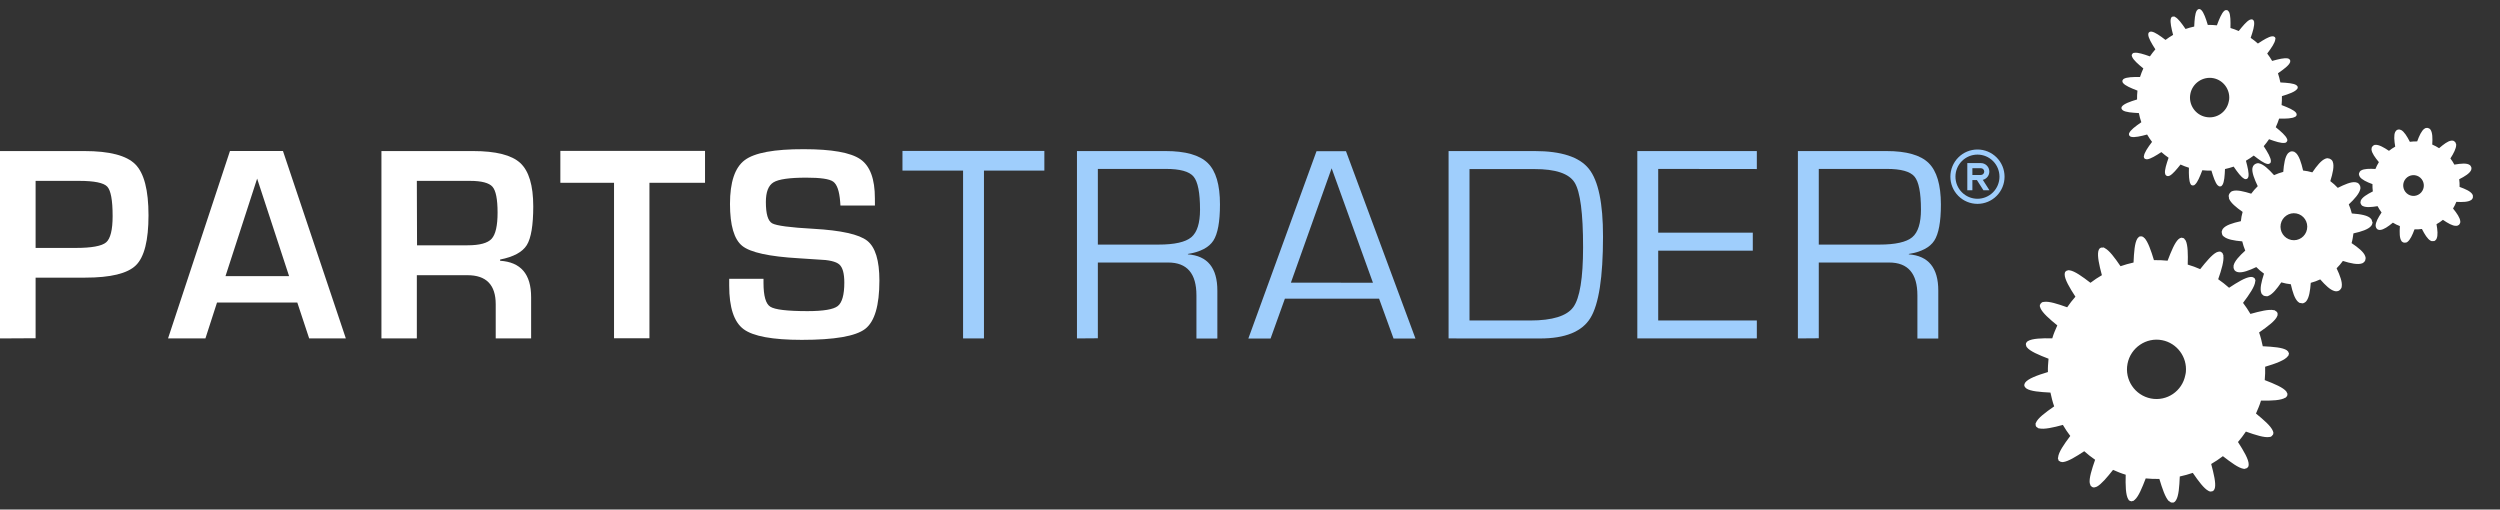
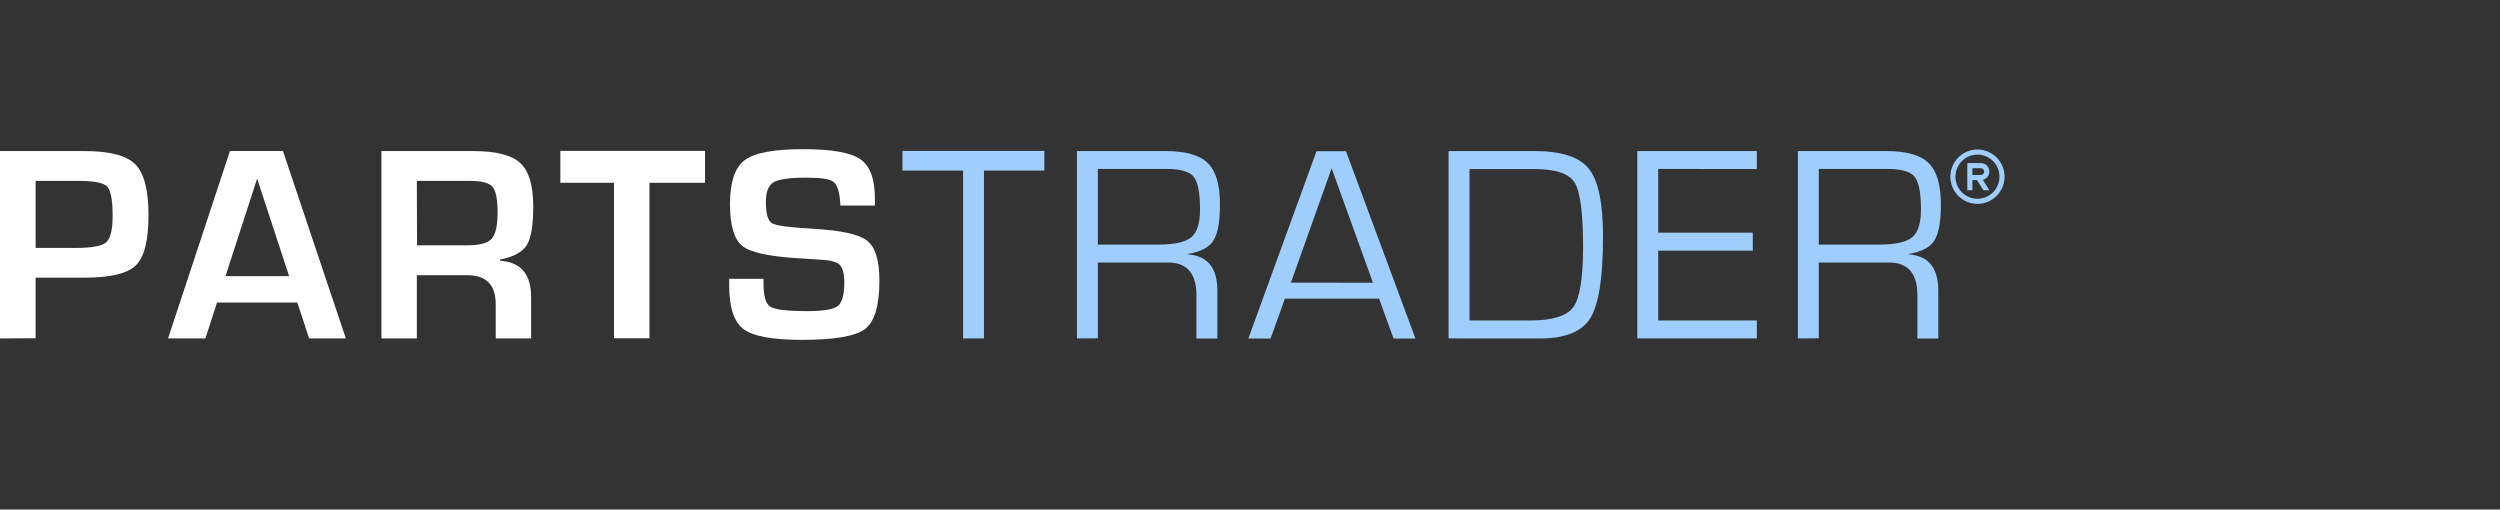
<svg xmlns="http://www.w3.org/2000/svg" width="314" height="64" viewBox="0 0 314 64" fill="none">
  <rect x="0" y="0" width="314" height="64" fill="#333333" stroke="none" />
  <path d="M0 42.507V18.973H10.593C13.76 18.973 15.895 19.529 16.998 20.64C18.101 21.752 18.652 23.885 18.652 27.039C18.652 30.191 18.126 32.284 17.072 33.319C16.019 34.353 13.894 34.871 10.697 34.871H9.669H4.472V42.482L0 42.507ZM4.472 31.14H9.495C11.507 31.14 12.789 30.905 13.331 30.439C13.873 29.974 14.146 28.872 14.146 27.134C14.146 25.132 13.917 23.91 13.465 23.434C13.013 22.958 11.84 22.718 9.937 22.718H4.472V31.14Z" fill="white" />
  <path d="M37.34 37.995H27.258L25.802 42.502H21.107L28.883 18.968H35.541L43.436 42.502H38.83L37.34 37.995ZM36.311 34.686L32.296 22.433L28.321 34.686H36.311Z" fill="white" />
  <path d="M47.908 42.507V18.973H59.415C62.287 18.973 64.264 19.473 65.348 20.475C66.431 21.476 66.974 23.287 66.977 25.908C66.977 28.288 66.706 29.915 66.162 30.79C65.616 31.661 64.498 32.267 62.814 32.597V32.753C65.414 32.916 66.712 34.44 66.709 37.324V42.507H62.262V38.211C62.262 35.78 61.08 34.565 58.715 34.565H52.355V42.507H47.908ZM52.38 30.81H58.724C60.245 30.81 61.254 30.536 61.75 29.989C62.247 29.441 62.496 28.346 62.496 26.704C62.496 25.026 62.282 23.94 61.855 23.454C61.427 22.968 60.483 22.718 59.032 22.718H52.355L52.38 30.81Z" fill="white" />
  <path d="M81.57 22.958V42.486H77.123V22.958H70.381V18.952H88.551V22.958H81.57Z" fill="white" />
  <path d="M109.891 25.818H105.559C105.538 25.652 105.526 25.484 105.524 25.317C105.42 23.995 105.131 23.159 104.649 22.813C104.168 22.468 103.045 22.313 101.266 22.313C99.169 22.313 97.799 22.508 97.157 22.898C96.511 23.289 96.193 24.115 96.193 25.367C96.193 26.869 96.451 27.745 96.978 28.046C97.505 28.346 99.234 28.577 102.175 28.737C105.653 28.934 107.902 29.435 108.923 30.239C109.943 31.044 110.453 32.713 110.453 35.246C110.453 38.378 109.855 40.401 108.659 41.315C107.463 42.23 104.813 42.687 100.709 42.687C97.032 42.687 94.593 42.238 93.391 41.34C92.188 40.442 91.587 38.623 91.587 35.882V35.016H95.895V35.517C95.895 37.169 96.18 38.171 96.749 38.521C97.321 38.892 98.876 39.077 101.425 39.077C103.412 39.077 104.678 38.865 105.221 38.441C105.767 38.015 106.046 37.029 106.046 35.487C106.046 34.345 105.837 33.589 105.42 33.218C105.002 32.848 104.113 32.641 102.751 32.598L100.307 32.437C96.61 32.224 94.25 31.706 93.227 30.885C92.203 30.064 91.69 28.308 91.686 25.617C91.686 22.87 92.304 21.034 93.54 20.11C94.775 19.185 97.248 18.727 100.958 18.738C104.469 18.738 106.836 19.158 108.058 19.999C109.28 20.84 109.89 22.478 109.886 24.911L109.891 25.818Z" fill="white" />
  <path d="M123.585 21.426V42.506H120.962V21.426H113.35V18.957H131.172V21.426H123.585Z" fill="#9FCEFC" />
  <path d="M135.267 42.507V18.973H146.386C148.897 18.973 150.666 19.473 151.693 20.475C152.72 21.476 153.232 23.212 153.228 25.682C153.228 27.861 152.95 29.373 152.394 30.229C151.837 31.085 150.769 31.641 149.199 31.896V31.947C151.67 32.13 152.904 33.651 152.9 36.508V42.517H150.272V37.094C150.272 34.347 149.091 32.973 146.729 32.973H137.89V42.487L135.267 42.507ZM137.89 30.72H145.512C147.524 30.72 148.896 30.409 149.626 29.798C150.356 29.188 150.724 28.026 150.724 26.328C150.724 24.205 150.452 22.822 149.909 22.177C149.366 21.533 148.207 21.213 146.431 21.216H137.89V30.72Z" fill="#9FCEFC" />
  <path d="M173.212 37.514H161.382L159.583 42.522H156.791L165.356 18.987H169.053L177.783 42.522H175.03L173.212 37.514ZM172.442 35.511L167.254 21.135L162.137 35.501L172.442 35.511Z" fill="#9FCEFC" />
  <path d="M181.942 42.507V18.973H192.754C196.102 18.973 198.372 19.715 199.561 21.201C200.75 22.686 201.343 25.524 201.339 29.713C201.339 34.817 200.811 38.227 199.754 39.943C198.698 41.659 196.586 42.515 193.419 42.512L181.942 42.507ZM184.57 40.254H192.187C194.99 40.254 196.803 39.688 197.613 38.566C198.423 37.444 198.835 34.926 198.835 31.055C198.835 26.786 198.482 24.08 197.777 22.938C197.071 21.797 195.385 21.229 192.719 21.236H184.57V40.254Z" fill="#9FCEFC" />
  <path d="M208.271 21.216V29.227H220.151V31.486H208.271V40.254H220.658V42.507H205.647V18.973H220.658V21.231L208.271 21.216Z" fill="#9FCEFC" />
  <path d="M225.815 42.507V18.973H236.935C239.446 18.973 241.213 19.473 242.236 20.475C243.26 21.476 243.773 23.212 243.777 25.682C243.777 27.861 243.498 29.373 242.942 30.229C242.385 31.085 241.317 31.641 239.747 31.896V31.947C242.218 32.13 243.452 33.651 243.449 36.508V42.517H240.825V37.094C240.825 34.347 239.643 32.973 237.278 32.973H228.438V42.487L225.815 42.507ZM228.438 30.72H236.06C238.048 30.72 239.444 30.409 240.174 29.798C240.905 29.188 241.272 28.026 241.272 26.328C241.272 24.205 241.001 22.822 240.458 22.177C239.914 21.533 238.755 21.213 236.979 21.216H228.438V30.72Z" fill="#9FCEFC" />
-   <path d="M287.474 44.315C287.469 44.315 287.454 44.31 287.449 44.31C287.449 44.305 287.454 44.285 287.454 44.285C287.449 44.275 287.419 44.23 287.409 44.225C287.404 44.215 287.404 44.18 287.399 44.165C287.394 44.16 287.384 44.15 287.379 44.135C287.374 44.135 287.354 44.135 287.354 44.13C287.344 44.125 287.334 44.105 287.334 44.1C287.329 44.095 287.319 44.07 287.315 44.07C287.31 44.065 287.295 44.07 287.29 44.06C287.285 44.06 287.25 44.03 287.245 44.025C287.24 44.02 287.23 43.995 287.225 43.995C286.708 43.644 285.521 43.554 284.204 43.489C284.08 42.903 283.936 42.307 283.742 41.757C284.855 40.98 285.819 40.264 286.028 39.684C286.033 39.679 286.067 39.624 286.067 39.614C286.067 39.608 286.043 39.608 286.043 39.608L286.048 39.584C286.052 39.559 286.057 39.533 286.062 39.503C286.062 39.498 286.067 39.483 286.067 39.478C286.067 39.463 286.077 39.433 286.077 39.428C286.077 39.418 286.057 39.408 286.057 39.393C286.057 39.393 286.067 39.373 286.062 39.368C286.057 39.358 286.052 39.318 286.048 39.308C286.048 39.303 286.028 39.283 286.028 39.278C286.023 39.268 286.018 39.228 286.013 39.223C286.008 39.218 285.973 39.203 285.968 39.188C285.963 39.188 285.953 39.163 285.948 39.158C285.948 39.153 285.928 39.133 285.928 39.128C285.889 39.098 285.824 39.073 285.784 39.043C285.784 39.038 285.769 39.018 285.764 39.018C285.749 39.013 285.734 38.983 285.72 38.978C285.695 38.973 285.615 38.963 285.595 38.958C284.979 38.817 283.876 39.088 282.654 39.428C282.371 38.943 282.058 38.477 281.725 38.041C282.53 36.975 283.205 35.983 283.255 35.362C283.255 35.357 283.26 35.342 283.26 35.337C283.26 35.317 283.27 35.297 283.27 35.282C283.27 35.277 283.275 35.262 283.275 35.262C283.275 35.252 283.29 35.222 283.285 35.207C283.285 35.202 283.27 35.187 283.27 35.182C283.26 35.162 283.25 35.127 283.25 35.122C283.25 35.117 283.235 35.077 283.235 35.067C283.23 35.057 283.215 35.047 283.215 35.032C283.21 35.022 283.205 34.992 283.196 34.977C283.196 34.972 283.176 34.952 283.176 34.947C283.176 34.947 283.156 34.942 283.151 34.942C283.151 34.937 283.156 34.917 283.156 34.917C283.151 34.917 283.141 34.922 283.131 34.912C283.121 34.907 283.071 34.877 283.056 34.872C283.051 34.867 283.037 34.872 283.032 34.867C283.027 34.862 283.017 34.842 283.012 34.837C283.002 34.832 282.977 34.802 282.962 34.797C282.962 34.797 282.942 34.817 282.937 34.822C282.932 34.822 282.917 34.817 282.907 34.817C282.892 34.812 282.877 34.786 282.863 34.782C282.838 34.776 282.783 34.797 282.758 34.791C282.753 34.791 282.733 34.782 282.733 34.786C282.699 34.786 282.654 34.791 282.624 34.791C281.993 34.862 281.014 35.458 279.971 36.144C279.539 35.758 279.076 35.397 278.604 35.072C279.032 33.865 279.35 32.744 279.25 32.118C279.25 32.113 279.26 32.093 279.26 32.093C279.255 32.088 279.265 32.073 279.26 32.068C279.25 32.043 279.231 32.002 279.226 31.977C279.216 31.962 279.186 31.932 279.181 31.917C279.171 31.897 279.181 31.857 279.171 31.832C279.166 31.822 279.156 31.812 279.151 31.802C279.146 31.802 279.131 31.772 279.131 31.767C279.126 31.762 279.111 31.767 279.101 31.762C279.096 31.757 279.091 31.737 279.081 31.737C279.081 31.732 279.042 31.702 279.042 31.697C279.037 31.692 279.017 31.697 279.012 31.692C279.007 31.687 278.997 31.662 278.992 31.662C278.987 31.652 278.962 31.627 278.947 31.627C278.927 31.622 278.893 31.617 278.878 31.612C278.863 31.612 278.808 31.602 278.793 31.602C278.783 31.602 278.783 31.592 278.768 31.592C278.754 31.592 278.724 31.612 278.714 31.612C278.704 31.612 278.694 31.607 278.684 31.607C278.669 31.607 278.634 31.617 278.624 31.622C278.595 31.632 278.535 31.647 278.51 31.652C278.47 31.667 278.416 31.687 278.371 31.707C277.805 32.008 277.089 32.864 276.344 33.805C275.837 33.58 275.315 33.389 274.779 33.234C274.779 33.229 274.784 33.204 274.779 33.204C274.818 31.947 274.798 30.801 274.53 30.23C274.515 30.195 274.471 30.145 274.446 30.11C274.441 30.1 274.426 30.085 274.426 30.08C274.421 30.075 274.406 30.08 274.401 30.075C274.396 30.065 274.361 30.025 274.361 30.01C274.356 30.005 274.341 29.98 274.341 29.98C274.336 29.975 274.326 29.95 274.321 29.945C274.312 29.945 274.277 29.939 274.267 29.934C274.262 29.93 274.252 29.915 274.247 29.904C274.242 29.899 274.202 29.899 274.197 29.894C274.187 29.894 274.172 29.889 274.172 29.889C274.153 29.884 274.133 29.879 274.123 29.879C274.118 29.879 274.098 29.879 274.098 29.879C274.078 29.874 274.038 29.864 274.018 29.864L273.999 29.859C273.989 29.864 273.959 29.849 273.949 29.849C273.939 29.854 273.919 29.889 273.909 29.894C273.904 29.894 273.869 29.884 273.854 29.884C273.854 29.884 273.84 29.884 273.835 29.884C273.83 29.884 273.83 29.915 273.83 29.915C273.825 29.915 273.81 29.904 273.81 29.91C273.745 29.945 273.676 29.99 273.626 30.035C273.154 30.455 272.707 31.552 272.25 32.744C271.688 32.688 271.112 32.658 270.535 32.673C270.173 31.467 269.78 30.355 269.343 29.889C269.333 29.889 269.318 29.889 269.313 29.889C269.293 29.869 269.248 29.809 269.229 29.789C269.219 29.784 269.189 29.779 269.179 29.779C269.174 29.774 269.159 29.754 269.159 29.749C269.149 29.749 269.114 29.744 269.109 29.739C269.099 29.734 269.075 29.704 269.065 29.699C269.045 29.699 269.005 29.689 268.985 29.684C268.98 29.689 268.935 29.699 268.926 29.699L268.906 29.694C268.891 29.694 268.861 29.684 268.851 29.684C268.846 29.684 268.806 29.699 268.796 29.699C268.786 29.699 268.757 29.689 268.742 29.689C268.737 29.694 268.712 29.729 268.707 29.734C268.692 29.744 268.657 29.744 268.647 29.749C268.637 29.759 268.622 29.794 268.608 29.799C268.553 29.844 268.493 29.904 268.444 29.98C268.111 30.515 268.031 31.682 267.972 32.974C267.42 33.099 266.859 33.249 266.337 33.435C265.621 32.383 264.941 31.462 264.374 31.171C264.369 31.161 264.33 31.146 264.31 31.131C264.3 31.126 264.25 31.096 264.235 31.091C264.215 31.086 264.171 31.081 264.156 31.076C264.146 31.076 264.106 31.091 264.096 31.096C264.066 31.091 264.017 31.096 263.992 31.096C263.972 31.096 263.952 31.086 263.942 31.086C263.937 31.086 263.937 31.111 263.937 31.111C263.932 31.111 263.897 31.101 263.887 31.101C263.882 31.106 263.862 31.116 263.853 31.121C263.848 31.126 263.833 31.136 263.823 31.141C263.818 31.146 263.798 31.161 263.793 31.166C263.788 31.166 263.768 31.161 263.768 31.161C263.758 31.171 263.738 31.196 263.728 31.206C263.708 31.226 263.679 31.256 263.659 31.271C263.654 31.282 263.659 31.297 263.654 31.302C263.644 31.311 263.624 31.331 263.619 31.346C263.594 31.402 263.569 31.482 263.549 31.547C263.41 32.168 263.659 33.304 263.987 34.526C263.992 34.531 264.007 34.531 264.007 34.536C264.007 34.541 264.007 34.556 264.007 34.556C263.505 34.852 263.023 35.162 262.571 35.513C262.571 35.513 262.551 35.508 262.546 35.508C261.532 34.727 260.598 34.06 259.972 33.955C259.902 33.945 259.818 33.935 259.763 33.94C259.758 33.94 259.738 33.935 259.738 33.935C259.729 33.94 259.714 33.975 259.704 33.98C259.694 33.98 259.659 33.97 259.649 33.97C259.649 33.97 259.624 33.99 259.619 33.99C259.619 33.995 259.599 33.985 259.594 33.985C259.589 33.99 259.57 34.005 259.565 34.005C259.55 34.015 259.515 34.041 259.505 34.045C259.5 34.05 259.505 34.066 259.5 34.071C259.5 34.071 259.48 34.066 259.475 34.066C259.47 34.071 259.45 34.081 259.445 34.086C259.44 34.09 259.416 34.121 259.411 34.126C259.406 34.131 259.406 34.151 259.406 34.151C259.401 34.161 259.381 34.161 259.376 34.171C259.366 34.191 259.371 34.226 259.361 34.246C259.356 34.256 259.331 34.281 259.326 34.291C259.326 34.291 259.321 34.316 259.321 34.321H259.346C259.341 34.356 259.321 34.411 259.321 34.451C259.311 35.072 259.932 36.133 260.673 37.265C260.305 37.676 259.947 38.141 259.639 38.592C259.639 38.597 259.614 38.587 259.614 38.587C258.422 38.161 257.359 37.821 256.737 37.916C256.678 37.926 256.573 37.936 256.519 37.951C256.509 37.961 256.464 37.991 256.454 37.996C256.444 38.001 256.429 38.011 256.429 38.016C256.419 38.021 256.4 38.036 256.395 38.036C256.395 38.041 256.395 38.061 256.39 38.061C256.385 38.066 256.36 38.076 256.36 38.081C256.34 38.106 256.305 38.131 256.29 38.151C256.29 38.156 256.29 38.176 256.285 38.176C256.28 38.181 256.28 38.202 256.275 38.202C256.27 38.217 256.246 38.242 256.241 38.252C256.241 38.257 256.216 38.267 256.211 38.272C256.211 38.277 256.221 38.317 256.226 38.327C256.221 38.337 256.191 38.367 256.186 38.372C256.191 38.377 256.211 38.397 256.211 38.402C256.211 38.417 256.201 38.447 256.201 38.457C256.201 38.467 256.211 38.502 256.216 38.512C256.221 38.532 256.246 38.577 256.25 38.602C256.26 38.627 256.27 38.687 256.285 38.712C256.539 39.298 257.408 40.069 258.397 40.87C258.163 41.401 257.93 41.922 257.766 42.493C256.449 42.468 255.247 42.513 254.72 42.833C254.71 42.838 254.665 42.868 254.661 42.873C254.656 42.873 254.636 42.888 254.631 42.893C254.626 42.898 254.626 42.918 254.621 42.918C254.621 42.923 254.601 42.913 254.601 42.913C254.571 42.938 254.546 42.998 254.521 43.033C254.521 43.038 254.497 43.048 254.492 43.053C254.492 43.064 254.457 43.114 254.452 43.129C254.452 43.134 254.472 43.149 254.472 43.159C254.472 43.169 254.462 43.229 254.457 43.239C254.462 43.244 254.447 43.279 254.447 43.289C254.452 43.304 254.467 43.334 254.467 43.349C254.467 43.354 254.457 43.364 254.462 43.374C254.467 43.384 254.497 43.429 254.502 43.434C254.511 43.459 254.502 43.494 254.511 43.519C254.531 43.549 254.556 43.584 254.571 43.609C254.944 44.11 256.062 44.581 257.299 45.056C257.299 45.062 257.294 45.077 257.294 45.081C257.244 45.627 257.2 46.173 257.219 46.729C255.878 47.13 254.7 47.565 254.352 48.071C254.338 48.096 254.323 48.131 254.313 48.146C254.308 48.161 254.308 48.186 254.303 48.196C254.298 48.206 254.273 48.236 254.263 48.241C254.268 48.251 254.278 48.291 254.278 48.296C254.273 48.311 254.248 48.331 254.243 48.341C254.243 48.351 254.253 48.386 254.253 48.396C254.253 48.396 254.248 48.421 254.248 48.426C254.248 48.426 254.263 48.451 254.268 48.456C254.268 48.461 254.283 48.507 254.283 48.511C254.288 48.522 254.293 48.556 254.298 48.566C254.303 48.577 254.338 48.592 254.343 48.602C254.348 48.612 254.352 48.652 254.357 48.662C254.362 48.662 254.382 48.662 254.387 48.662C254.392 48.667 254.407 48.692 254.407 48.697C254.412 48.702 254.427 48.697 254.432 48.702C254.437 48.707 254.447 48.727 254.452 48.732C254.457 48.732 254.467 48.757 254.477 48.767C254.477 48.767 254.502 48.767 254.502 48.772L254.521 48.797C255.038 49.152 256.226 49.237 257.537 49.308C257.662 49.889 257.806 50.489 258.004 51.04C256.886 51.816 255.923 52.532 255.709 53.108C255.709 53.118 255.679 53.148 255.674 53.158C255.679 53.163 255.669 53.178 255.669 53.183C255.664 53.218 255.679 53.263 255.679 53.293C255.679 53.303 255.664 53.334 255.669 53.343C255.669 53.353 255.684 53.383 255.684 53.399C255.684 53.399 255.679 53.419 255.679 53.424C255.684 53.429 255.689 53.469 255.694 53.479C255.689 53.479 255.714 53.504 255.714 53.514C255.719 53.524 255.724 53.559 255.729 53.569C255.729 53.574 255.769 53.594 255.774 53.604C255.778 53.609 255.788 53.624 255.793 53.634C255.833 53.669 255.903 53.719 255.962 53.744C255.967 53.749 255.977 53.774 255.982 53.779C255.992 53.784 256.022 53.784 256.032 53.789C256.057 53.789 256.111 53.804 256.136 53.809C256.747 53.949 257.875 53.704 259.098 53.368C259.381 53.854 259.689 54.315 260.027 54.755C259.222 55.817 258.551 56.809 258.501 57.434C258.496 57.449 258.486 57.499 258.486 57.514C258.481 57.514 258.481 57.535 258.481 57.54C258.481 57.55 258.471 57.58 258.471 57.595C258.476 57.61 258.501 57.635 258.511 57.655C258.511 57.665 258.521 57.705 258.521 57.715C258.531 57.725 258.536 57.765 258.536 57.77C258.546 57.785 258.546 57.81 258.551 57.83C258.556 57.83 258.571 57.855 258.571 57.86C258.576 57.865 258.596 57.865 258.596 57.865C258.601 57.87 258.611 57.89 258.621 57.9C258.626 57.9 258.66 57.905 258.67 57.91C258.675 57.91 258.71 57.94 258.715 57.945C258.72 57.95 258.735 57.97 258.735 57.975C258.75 57.98 258.78 57.985 258.789 57.985L258.814 57.99C258.819 57.995 258.854 58 258.864 58.005C258.869 58.005 258.884 58.01 258.889 58.01C258.909 58.015 258.963 58.03 258.993 58.035C258.998 58.035 259.013 58.04 259.018 58.04C259.053 58.04 259.098 58.035 259.122 58.035C259.753 57.965 260.732 57.364 261.781 56.673C262.208 57.059 262.67 57.419 263.147 57.745C262.725 58.957 262.372 60.073 262.471 60.699C262.466 60.704 262.491 60.724 262.491 60.734C262.496 60.764 262.516 60.794 262.526 60.819C262.531 60.839 262.531 60.884 262.536 60.899C262.546 60.919 262.561 60.965 262.576 60.985C262.581 60.99 262.59 61.005 262.595 61.015C262.6 61.02 262.62 61.02 262.62 61.02C262.625 61.025 262.635 61.045 262.64 61.055C262.645 61.06 262.66 61.08 262.66 61.085C262.665 61.09 262.685 61.09 262.685 61.09C262.69 61.095 262.725 61.12 262.73 61.125C262.74 61.13 262.75 61.15 262.754 61.16C262.759 61.165 262.774 61.165 262.779 61.165C262.784 61.17 262.799 61.17 262.804 61.17C262.824 61.18 262.859 61.21 262.874 61.215C262.884 61.215 262.913 61.22 262.923 61.225C262.933 61.22 262.968 61.21 262.978 61.21C262.993 61.205 263.018 61.22 263.033 61.215C263.043 61.215 263.053 61.22 263.058 61.22C263.067 61.215 263.102 61.205 263.112 61.205C263.142 61.195 263.202 61.18 263.226 61.17C263.271 61.155 263.321 61.14 263.371 61.12C263.932 60.814 264.652 59.958 265.398 59.017C265.915 59.247 266.441 59.462 266.988 59.623C266.953 60.959 266.983 62.161 267.301 62.692C267.301 62.692 267.316 62.712 267.326 62.717C267.326 62.722 267.341 62.742 267.345 62.747C267.35 62.757 267.35 62.797 267.355 62.802C267.36 62.807 267.4 62.837 267.405 62.842C267.41 62.847 267.425 62.842 267.43 62.847C267.44 62.852 267.465 62.877 267.47 62.882C267.475 62.887 267.495 62.882 267.495 62.892C267.5 62.897 267.509 62.922 267.514 62.922C267.519 62.922 267.539 62.927 267.539 62.922C267.544 62.927 267.564 62.927 267.564 62.927C267.584 62.932 267.604 62.932 267.614 62.937C267.619 62.942 267.639 62.942 267.644 62.942C267.663 62.952 267.703 62.957 267.723 62.962L267.748 62.968C267.753 62.968 267.788 62.952 267.803 62.952C267.813 62.942 267.827 62.927 267.832 62.927C267.842 62.927 267.882 62.917 267.892 62.912L267.917 62.917C267.922 62.917 267.937 62.922 267.942 62.922C268.001 62.887 268.081 62.817 268.131 62.767C268.608 62.352 269.045 61.275 269.502 60.088C270.068 60.143 270.64 60.168 271.216 60.153C271.579 61.36 271.951 62.462 272.389 62.927C272.389 62.927 272.414 62.927 272.414 62.932C272.423 62.937 272.438 62.937 272.443 62.937C272.453 62.957 272.483 62.983 272.513 63.002C272.523 63.008 272.573 63.043 272.582 63.043C272.587 63.048 272.597 63.068 272.602 63.078C272.612 63.083 272.647 63.083 272.652 63.083C272.662 63.088 272.692 63.088 272.702 63.093C272.722 63.103 272.756 63.128 272.776 63.138C272.786 63.133 272.826 63.123 272.831 63.123C272.836 63.123 272.856 63.128 272.856 63.128C272.876 63.128 272.905 63.113 272.915 63.108C272.925 63.108 272.955 63.123 272.965 63.123C272.975 63.123 273.015 63.108 273.025 63.108C273.03 63.103 273.05 63.088 273.05 63.088C273.064 63.078 273.079 63.068 273.079 63.068C273.094 63.058 273.134 63.028 273.144 63.028C273.204 62.977 273.268 62.892 273.313 62.817C273.646 62.282 273.725 61.14 273.78 59.848C274.331 59.728 274.893 59.572 275.415 59.392C276.135 60.439 276.816 61.36 277.377 61.651C277.377 61.656 277.392 61.651 277.402 61.656C277.417 61.666 277.442 61.686 277.447 61.691C277.457 61.696 277.487 61.696 277.501 61.701C277.521 61.711 277.576 61.746 277.596 61.746C277.606 61.746 277.641 61.731 277.65 61.731C277.675 61.731 277.71 61.726 277.735 61.726C277.755 61.721 277.8 61.716 277.819 61.711C277.829 61.711 277.864 61.726 277.869 61.721C277.874 61.716 277.904 61.681 277.904 61.676C277.914 61.671 277.929 61.66 277.939 61.656C277.939 61.651 277.959 61.661 277.964 61.661C277.968 61.661 277.988 61.666 277.988 61.666C277.993 61.661 277.993 61.645 277.993 61.641C278.018 61.615 278.043 61.575 278.063 61.55C278.068 61.545 278.088 61.535 278.093 61.53C278.098 61.525 278.098 61.505 278.098 61.505C278.127 61.44 278.177 61.36 278.192 61.28C278.331 60.659 278.053 59.517 277.73 58.296L277.735 58.271C278.232 57.975 278.719 57.665 279.171 57.314C279.171 57.314 279.176 57.289 279.181 57.289L279.201 57.299C280.214 58.08 281.143 58.771 281.769 58.877C281.834 58.886 281.919 58.892 281.978 58.892C281.983 58.886 281.983 58.867 281.983 58.867C281.983 58.867 282.003 58.871 282.008 58.867C282.013 58.867 282.033 58.852 282.038 58.846C282.048 58.846 282.083 58.831 282.092 58.831C282.097 58.831 282.117 58.837 282.122 58.837C282.122 58.831 282.142 58.816 282.152 58.811C282.157 58.811 282.177 58.816 282.177 58.816C282.192 58.806 282.202 58.781 282.217 58.771C282.222 58.766 282.242 58.756 282.246 58.746C282.246 58.746 282.261 58.751 282.271 58.751C282.276 58.746 282.306 58.706 282.311 58.706C282.316 58.706 282.316 58.686 282.316 58.681C282.316 58.676 282.336 58.686 282.346 58.686C282.351 58.681 282.351 58.661 282.351 58.661C282.351 58.656 282.356 58.641 282.356 58.631C282.361 58.631 282.386 58.616 282.386 58.616C282.396 58.596 282.396 58.576 282.396 58.566C282.401 58.556 282.435 58.501 282.435 58.491C282.435 58.486 282.41 58.486 282.41 58.486L282.415 58.461C282.42 58.431 282.43 58.391 282.43 58.356C282.435 58.351 282.435 58.336 282.435 58.331C282.44 57.705 281.824 56.653 281.089 55.517C281.447 55.106 281.774 54.66 282.083 54.21C282.083 54.21 282.102 54.215 282.107 54.215C283.3 54.64 284.393 54.986 285.009 54.891C285.069 54.881 285.178 54.871 285.233 54.851C285.243 54.846 285.262 54.811 285.267 54.806C285.277 54.801 285.317 54.796 285.322 54.786C285.332 54.781 285.357 54.751 285.362 54.74C285.362 54.736 285.362 54.721 285.367 54.715C285.392 54.69 285.446 54.655 285.466 54.625C285.471 54.625 285.471 54.6 285.471 54.6C285.481 54.59 285.501 54.565 285.506 54.555C285.511 54.55 285.506 54.53 285.511 54.53C285.511 54.525 285.521 54.49 285.521 54.48C285.526 54.47 285.526 54.44 285.526 54.425C285.531 54.42 285.531 54.405 285.531 54.405C285.526 54.39 285.541 54.36 285.541 54.355C285.541 54.345 285.526 54.31 285.526 54.3C285.521 54.275 285.506 54.21 285.496 54.19C285.486 54.16 285.471 54.13 285.461 54.1C285.218 53.514 284.343 52.748 283.35 51.941C283.583 51.406 283.817 50.88 283.981 50.314C285.322 50.344 286.515 50.284 287.036 49.949C287.041 49.944 287.081 49.938 287.091 49.934C287.096 49.923 287.116 49.919 287.121 49.913C287.126 49.913 287.126 49.889 287.126 49.889C287.16 49.858 287.21 49.798 287.23 49.773C287.235 49.768 287.255 49.728 287.265 49.728C287.27 49.718 287.27 49.688 287.275 49.673C287.275 49.663 287.285 49.633 287.285 49.623C287.29 49.613 287.295 49.578 287.295 49.568C287.295 49.563 287.305 49.528 287.305 49.518C287.305 49.508 287.295 49.473 287.29 49.458C287.29 49.448 287.3 49.418 287.3 49.403C287.295 49.393 287.26 49.378 287.25 49.368C287.245 49.358 287.24 49.323 287.235 49.308C287.23 49.298 287.215 49.288 287.215 49.278C287.2 49.252 287.19 49.212 287.175 49.187C286.803 48.687 285.69 48.216 284.448 47.74L284.453 47.715C284.502 47.175 284.517 46.619 284.502 46.063C285.839 45.667 287.026 45.227 287.369 44.721C287.379 44.711 287.399 44.691 287.404 44.676C287.404 44.666 287.434 44.656 287.434 44.651C287.444 44.641 287.444 44.616 287.444 44.601C287.449 44.591 287.459 44.536 287.464 44.521C287.464 44.511 287.474 44.486 287.474 44.476C287.478 44.466 287.478 44.431 287.483 44.42C287.483 44.41 287.493 44.38 287.493 44.37C287.493 44.365 287.498 44.345 287.498 44.345L287.474 44.34V44.315ZM274.476 47.109C274.088 49.127 272.16 50.439 270.153 50.049C268.15 49.658 266.824 47.71 267.216 45.687C267.604 43.669 269.562 42.337 271.564 42.728C273.442 43.094 274.719 44.846 274.545 46.719C274.54 46.849 274.5 46.984 274.476 47.109ZM297.952 27.852C297.952 27.846 297.937 27.826 297.933 27.821L297.937 27.791C297.933 27.776 297.928 27.746 297.918 27.731C297.913 27.726 297.898 27.706 297.898 27.706L297.908 27.681C297.903 27.681 297.888 27.656 297.888 27.651V27.626C297.888 27.616 297.873 27.596 297.868 27.591C297.863 27.586 297.848 27.561 297.848 27.561C297.843 27.551 297.833 27.536 297.833 27.526C297.828 27.521 297.808 27.501 297.808 27.496C297.451 27.045 296.497 26.895 295.389 26.81C295.289 26.414 295.165 26.044 295.006 25.673C295.731 25.002 296.318 24.316 296.442 23.786L296.472 23.63C296.472 23.63 296.477 23.61 296.477 23.605C296.477 23.6 296.462 23.58 296.457 23.58L296.467 23.55C296.462 23.535 296.457 23.49 296.452 23.47C296.452 23.45 296.447 23.405 296.442 23.39C296.442 23.38 296.432 23.35 296.427 23.33C296.422 23.32 296.407 23.305 296.407 23.305C296.387 23.275 296.362 23.235 296.348 23.21C296.343 23.205 296.333 23.19 296.328 23.185L296.333 23.15C296.323 23.145 296.293 23.125 296.288 23.115C296.283 23.11 296.268 23.085 296.268 23.085C296.258 23.079 296.228 23.059 296.218 23.049C296.208 23.04 296.184 23.02 296.179 23.009C296.164 23.004 296.144 22.984 296.134 22.974L296.109 22.969C296.084 22.959 296.02 22.934 295.99 22.924C295.98 22.924 295.95 22.914 295.935 22.914L295.91 22.904C295.895 22.904 295.861 22.894 295.836 22.889C295.299 22.814 294.504 23.16 293.625 23.595C293.337 23.29 293.028 23.004 292.686 22.749C292.999 21.748 293.202 20.846 292.994 20.32C292.989 20.316 292.974 20.291 292.974 20.291L292.979 20.261C292.974 20.255 292.969 20.235 292.959 20.23C292.959 20.22 292.944 20.205 292.939 20.2C292.934 20.195 292.924 20.175 292.919 20.17C292.894 20.14 292.86 20.095 292.835 20.075C292.81 20.06 292.77 20.02 292.74 20.005L292.715 20C292.706 19.99 292.681 19.97 292.671 19.96L292.621 19.955C292.616 19.945 292.606 19.925 292.601 19.925C292.596 19.92 292.561 19.915 292.551 19.915L292.497 19.905C292.487 19.9 292.457 19.9 292.447 19.895C292.437 19.895 292.402 19.89 292.392 19.885L292.318 19.87C292.298 19.87 292.253 19.875 292.238 19.88C292.229 19.885 292.194 19.89 292.184 19.9C292.169 19.9 292.139 19.91 292.129 19.91C292.119 19.915 292.089 19.925 292.074 19.93C291.558 20.125 290.996 20.816 290.43 21.648C290.241 21.592 290.047 21.547 289.853 21.507C289.645 21.467 289.461 21.442 289.267 21.417C289.044 20.431 288.765 19.57 288.353 19.199C288.333 19.184 288.293 19.169 288.283 19.159C288.259 19.144 288.214 19.104 288.189 19.089C288.184 19.084 288.154 19.059 288.144 19.054C288.134 19.054 288.105 19.044 288.095 19.044H288.07C288.06 19.039 288.03 19.034 288.025 19.034C288.015 19.034 287.985 19.029 287.97 19.029L287.95 19.019C287.941 19.019 287.906 19.009 287.901 19.004L287.876 18.999C287.866 19.004 287.846 19.019 287.846 19.024C287.836 19.019 287.801 19.014 287.796 19.009C287.787 19.014 287.747 19.024 287.742 19.029C287.732 19.029 287.697 19.039 287.687 19.044C287.677 19.044 287.642 19.059 287.633 19.059C287.628 19.059 287.603 19.084 287.603 19.084C287.598 19.084 287.573 19.104 287.573 19.104C287.568 19.104 287.548 19.119 287.543 19.124C287.528 19.134 287.498 19.154 287.483 19.164C287.478 19.164 287.459 19.184 287.454 19.184C287.429 19.199 287.384 19.244 287.359 19.269C287.001 19.69 286.857 20.581 286.778 21.587C286.38 21.692 285.993 21.833 285.62 21.998C284.944 21.242 284.289 20.631 283.752 20.521L283.677 20.506C283.668 20.506 283.638 20.496 283.623 20.496C283.618 20.496 283.603 20.491 283.598 20.491C283.588 20.496 283.553 20.501 283.543 20.506C283.523 20.511 283.479 20.516 283.464 20.521C283.454 20.526 283.419 20.531 283.409 20.536C283.404 20.536 283.389 20.536 283.389 20.536C283.345 20.551 283.28 20.586 283.24 20.611C283.23 20.611 283.215 20.626 283.21 20.631C283.21 20.636 283.186 20.646 283.181 20.656C283.176 20.656 283.156 20.671 283.156 20.671C283.141 20.686 283.106 20.726 283.086 20.736C283.081 20.746 283.061 20.771 283.051 20.786C283.046 20.791 283.027 20.821 283.012 20.831C283.007 20.841 282.987 20.881 282.972 20.901L282.967 20.926L282.962 20.951C282.947 20.977 282.922 21.037 282.912 21.072L282.902 21.122C282.823 21.657 283.146 22.494 283.568 23.375C283.558 23.38 283.573 23.395 283.558 23.4C283.27 23.685 282.997 23.991 282.753 24.326C281.824 24.036 280.975 23.831 280.453 23.981C280.448 23.986 280.408 23.996 280.403 24.001C280.388 24.001 280.348 24.011 280.343 24.016C280.204 24.076 280.095 24.191 280.021 24.321C280.016 24.326 279.996 24.341 279.991 24.341L279.981 24.391C279.971 24.427 279.946 24.477 279.931 24.517L279.921 24.567C279.921 24.572 279.941 24.597 279.941 24.602L279.921 24.707C279.926 24.707 279.936 24.732 279.941 24.732C279.946 24.772 279.956 24.832 279.966 24.872L279.956 24.897C279.961 24.912 279.971 24.937 279.971 24.957C280.17 25.473 280.86 26.049 281.675 26.615C281.62 26.805 281.576 26.995 281.536 27.195C281.496 27.391 281.471 27.586 281.452 27.781C280.408 28.012 279.524 28.287 279.186 28.748C279.181 28.758 279.156 28.798 279.146 28.818C279.141 28.828 279.111 28.893 279.101 28.913L279.091 28.988C279.086 28.993 279.062 29.013 279.062 29.013L279.052 29.063C279.052 29.088 279.057 29.148 279.057 29.173L279.047 29.224C279.052 29.233 279.067 29.253 279.067 29.259C279.067 29.268 279.076 29.319 279.076 29.339C279.076 29.349 279.086 29.384 279.091 29.399C279.096 29.404 279.101 29.444 279.106 29.449C279.111 29.454 279.126 29.474 279.126 29.484C279.126 29.489 279.141 29.529 279.146 29.539C279.151 29.549 279.161 29.564 279.166 29.574C279.166 29.574 279.181 29.599 279.186 29.599C279.201 29.614 279.235 29.649 279.25 29.664C279.255 29.674 279.29 29.694 279.3 29.699C279.712 30.07 280.607 30.23 281.625 30.315C281.725 30.706 281.844 31.106 282.003 31.477C281.263 32.148 280.661 32.794 280.542 33.339L280.532 33.385C280.532 33.41 280.532 33.47 280.537 33.49C280.537 33.51 280.537 33.57 280.537 33.6L280.527 33.645C280.532 33.65 280.547 33.675 280.552 33.68C280.557 33.69 280.562 33.72 280.567 33.735L280.562 33.76C280.562 33.76 280.577 33.79 280.582 33.795C280.587 33.8 280.597 33.815 280.602 33.82C280.602 33.825 280.617 33.84 280.622 33.85L280.612 33.875C280.622 33.88 280.632 33.905 280.637 33.905C280.642 33.915 280.647 33.925 280.657 33.94C280.661 33.94 280.676 33.965 280.676 33.965C280.681 33.97 280.696 33.965 280.701 33.97C280.701 33.97 280.721 33.995 280.721 34.005C280.726 34.01 280.756 34.03 280.771 34.041C280.771 34.045 280.786 34.066 280.791 34.071C280.796 34.075 280.811 34.075 280.816 34.075C280.825 34.086 280.865 34.111 280.885 34.116C280.89 34.116 280.905 34.116 280.91 34.116C280.92 34.126 280.95 34.151 280.955 34.151L280.984 34.156C280.994 34.156 281.029 34.166 281.034 34.166L281.059 34.171C281.074 34.171 281.099 34.181 281.109 34.186C281.65 34.286 282.485 33.975 283.389 33.545C283.682 33.85 284.01 34.116 284.358 34.371C284.035 35.382 283.812 36.269 284.02 36.8C284.025 36.804 284.04 36.819 284.04 36.825L284.035 36.849C284.035 36.849 284.055 36.88 284.055 36.885C284.06 36.885 284.07 36.91 284.08 36.915C284.08 36.92 284.095 36.94 284.095 36.95C284.105 36.95 284.13 36.97 284.14 36.975C284.149 36.985 284.154 37.005 284.164 37.01C284.169 37.015 284.199 37.04 284.209 37.045C284.219 37.05 284.239 37.075 284.254 37.08C284.259 37.09 284.289 37.115 284.299 37.12C284.308 37.125 284.338 37.15 284.343 37.155L284.368 37.16C284.373 37.16 284.388 37.16 284.393 37.16C284.403 37.165 284.433 37.17 284.443 37.17L284.597 37.2C284.607 37.205 284.641 37.21 284.646 37.21C284.656 37.21 284.691 37.2 284.701 37.2C284.711 37.2 284.741 37.205 284.751 37.21C284.751 37.21 284.771 37.21 284.776 37.21C284.79 37.21 284.815 37.2 284.825 37.195C284.845 37.195 284.89 37.17 284.915 37.16C285.431 36.955 285.973 36.284 286.529 35.468C286.539 35.468 286.549 35.468 286.559 35.472C286.748 35.528 286.932 35.573 287.136 35.613C287.334 35.648 287.528 35.683 287.727 35.703C287.946 36.684 288.214 37.511 288.616 37.891C288.631 37.901 288.656 37.916 288.661 37.926C288.671 37.936 288.701 37.951 288.711 37.961C288.716 37.971 288.745 37.986 288.755 38.001C288.765 38.006 288.81 38.026 288.83 38.041C288.835 38.041 288.87 38.051 288.88 38.051C288.885 38.051 288.9 38.051 288.904 38.056L288.959 38.061C288.969 38.066 288.994 38.071 289.009 38.071L289.059 38.076C289.063 38.076 289.098 38.086 289.108 38.086L289.163 38.096C289.168 38.096 289.183 38.096 289.188 38.096L289.213 38.101C289.222 38.101 289.257 38.091 289.267 38.086C289.272 38.086 289.292 38.096 289.292 38.096L289.297 38.066C289.297 38.066 289.317 38.071 289.322 38.071C289.352 38.056 289.406 38.036 289.441 38.016C289.476 37.996 289.531 37.956 289.56 37.936C289.565 37.936 289.585 37.921 289.59 37.911C289.605 37.896 289.64 37.861 289.655 37.846C289.665 37.836 289.68 37.806 289.69 37.801C290.027 37.365 290.162 36.514 290.231 35.523C290.644 35.417 291.036 35.267 291.419 35.092C292.07 35.828 292.681 36.424 293.217 36.554C293.237 36.559 293.272 36.569 293.292 36.569C293.297 36.574 293.307 36.574 293.317 36.574C293.327 36.574 293.356 36.584 293.366 36.584H293.391C293.416 36.584 293.466 36.584 293.496 36.584C293.496 36.584 293.515 36.584 293.52 36.584L293.58 36.569C293.59 36.569 293.62 36.559 293.635 36.554C293.645 36.549 293.679 36.539 293.689 36.539C293.699 36.534 293.744 36.524 293.749 36.519C293.754 36.519 293.774 36.499 293.779 36.499C293.784 36.494 293.804 36.479 293.809 36.479C293.818 36.469 293.853 36.449 293.868 36.439C293.888 36.424 293.918 36.389 293.938 36.369C293.958 36.344 293.987 36.304 294.007 36.279C294.017 36.259 294.037 36.229 294.052 36.209C294.057 36.199 294.077 36.169 294.087 36.158L294.102 36.083C294.102 36.078 294.107 36.058 294.107 36.058L294.122 35.978C294.211 35.432 293.908 34.611 293.481 33.705C293.476 33.7 293.491 33.69 293.491 33.685C293.764 33.41 294.032 33.099 294.266 32.774C295.249 33.084 296.129 33.269 296.656 33.084C296.666 33.079 296.705 33.064 296.71 33.064C296.715 33.059 296.74 33.049 296.745 33.049C296.745 33.039 296.765 33.034 296.775 33.029C296.785 33.019 296.805 33.009 296.805 33.009C296.81 33.009 296.829 32.989 296.829 32.989C296.839 32.984 296.859 32.974 296.859 32.969C296.864 32.969 296.889 32.949 296.894 32.949C296.899 32.939 296.919 32.914 296.929 32.904C296.934 32.904 296.959 32.884 296.959 32.884C296.969 32.874 296.984 32.849 296.993 32.839C297.003 32.824 297.028 32.784 297.033 32.774L297.043 32.744C297.043 32.739 297.063 32.724 297.068 32.724L297.123 32.443C297.118 32.413 297.118 32.348 297.118 32.338C297.113 32.333 297.098 32.313 297.098 32.303L297.103 32.283C297.098 32.268 297.093 32.238 297.093 32.223C297.088 32.223 297.068 32.223 297.063 32.218C297.063 32.213 297.068 32.193 297.068 32.193V32.168C296.884 31.647 296.194 31.096 295.359 30.535C295.413 30.34 295.463 30.135 295.498 29.924C295.538 29.724 295.572 29.514 295.592 29.314C296.606 29.093 297.475 28.803 297.823 28.372C297.833 28.362 297.853 28.337 297.858 28.327L297.863 28.297C297.868 28.287 297.888 28.257 297.898 28.252C297.913 28.217 297.937 28.162 297.952 28.127L297.962 28.077C297.967 28.062 297.977 28.022 297.977 28.002L297.997 27.901C297.992 27.901 297.977 27.877 297.977 27.877L297.952 27.852ZM287.792 30.14C286.877 29.959 286.286 29.068 286.46 28.152C286.639 27.236 287.518 26.635 288.432 26.81C289.347 26.99 289.938 27.877 289.759 28.798C289.585 29.719 288.701 30.32 287.792 30.14ZM266.461 13.601L266.456 13.616C266.461 13.621 266.466 13.636 266.476 13.641C266.476 13.641 266.481 13.666 266.481 13.676C266.491 13.681 266.491 13.706 266.491 13.716C266.496 13.726 266.516 13.736 266.526 13.736C266.526 13.746 266.531 13.766 266.536 13.776H266.551C266.555 13.776 266.56 13.796 266.56 13.796C266.565 13.796 266.575 13.796 266.58 13.796C266.585 13.806 266.59 13.816 266.595 13.821C266.595 13.821 266.605 13.836 266.605 13.841C266.605 13.841 266.625 13.841 266.625 13.846L266.635 13.861C266.983 14.097 267.773 14.157 268.642 14.202C268.722 14.587 268.816 14.983 268.95 15.353C268.205 15.869 267.569 16.345 267.425 16.73C267.42 16.74 267.405 16.755 267.4 16.76C267.405 16.765 267.4 16.775 267.4 16.775C267.395 16.795 267.4 16.826 267.405 16.846C267.405 16.855 267.395 16.875 267.395 16.881C267.395 16.886 267.405 16.906 267.405 16.916C267.405 16.916 267.4 16.931 267.4 16.936C267.405 16.941 267.41 16.971 267.415 16.971C267.41 16.971 267.43 16.991 267.43 16.991C267.435 17.001 267.435 17.026 267.44 17.026C267.445 17.031 267.46 17.041 267.47 17.051C267.47 17.056 267.48 17.066 267.48 17.071C267.505 17.096 267.554 17.126 267.589 17.146C267.594 17.151 267.599 17.171 267.599 17.171C267.609 17.176 267.629 17.176 267.634 17.176C267.654 17.181 267.688 17.186 267.708 17.191C268.111 17.281 268.861 17.121 269.676 16.896C269.865 17.221 270.073 17.526 270.297 17.822C269.76 18.528 269.313 19.194 269.278 19.61C269.278 19.619 269.273 19.65 269.268 19.66C269.268 19.665 269.263 19.68 269.263 19.68C269.263 19.685 269.253 19.705 269.253 19.715C269.258 19.73 269.278 19.745 269.283 19.755C269.283 19.765 269.293 19.785 269.293 19.79C269.298 19.8 269.303 19.82 269.303 19.83C269.308 19.84 269.308 19.855 269.313 19.87L269.328 19.89C269.333 19.89 269.343 19.89 269.348 19.89C269.348 19.89 269.358 19.905 269.358 19.915C269.363 19.915 269.383 19.92 269.398 19.925C269.398 19.925 269.417 19.945 269.427 19.95C269.432 19.95 269.437 19.965 269.442 19.965C269.447 19.965 269.467 19.975 269.472 19.975L269.492 19.98C269.497 19.98 269.517 19.98 269.527 19.985C269.532 19.99 269.537 19.99 269.542 19.99C269.557 19.99 269.591 20.005 269.611 20.005C269.611 20.005 269.621 20.005 269.626 20.005C269.646 20.005 269.676 20.005 269.696 20.005C270.113 19.96 270.769 19.559 271.469 19.104C271.753 19.354 272.061 19.599 272.374 19.815C272.096 20.621 271.862 21.362 271.927 21.783C271.922 21.788 271.937 21.803 271.942 21.803C271.946 21.823 271.956 21.848 271.961 21.858C271.966 21.873 271.966 21.903 271.971 21.913C271.971 21.923 271.986 21.958 271.991 21.968C271.996 21.973 272.006 21.988 272.006 21.988C272.011 21.993 272.021 21.993 272.026 21.993C272.031 21.998 272.036 22.008 272.041 22.013C272.046 22.018 272.051 22.033 272.056 22.033C272.061 22.033 272.066 22.033 272.071 22.033C272.076 22.038 272.101 22.053 272.101 22.058C272.105 22.058 272.11 22.073 272.11 22.078C272.115 22.078 272.125 22.078 272.13 22.078C272.135 22.078 272.145 22.083 272.15 22.083C272.165 22.088 272.185 22.103 272.195 22.113C272.2 22.113 272.22 22.113 272.23 22.118C272.235 22.118 272.26 22.108 272.264 22.108C272.274 22.108 272.289 22.118 272.299 22.118C272.304 22.118 272.314 22.123 272.314 22.123C272.324 22.123 272.344 22.113 272.354 22.113C272.369 22.108 272.414 22.098 272.428 22.093C272.458 22.083 272.493 22.078 272.523 22.063C272.905 21.858 273.377 21.287 273.874 20.666C274.217 20.816 274.565 20.962 274.928 21.067C274.908 21.958 274.928 22.759 275.136 23.115C275.136 23.115 275.146 23.13 275.151 23.135C275.151 23.14 275.161 23.15 275.166 23.155C275.171 23.165 275.171 23.19 275.176 23.195C275.176 23.2 275.201 23.22 275.206 23.22C275.211 23.22 275.221 23.22 275.226 23.22C275.231 23.22 275.246 23.245 275.256 23.245C275.261 23.25 275.271 23.245 275.271 23.25C275.275 23.255 275.28 23.265 275.285 23.27C275.29 23.27 275.3 23.275 275.3 23.275C275.305 23.275 275.32 23.275 275.32 23.275C275.33 23.28 275.345 23.28 275.355 23.28C275.36 23.28 275.375 23.285 275.375 23.285C275.39 23.29 275.415 23.295 275.425 23.295C275.43 23.295 275.444 23.3 275.444 23.3C275.449 23.3 275.469 23.29 275.484 23.29C275.489 23.28 275.504 23.275 275.504 23.275C275.509 23.275 275.539 23.265 275.544 23.265C275.544 23.265 275.554 23.265 275.559 23.265C275.559 23.265 275.574 23.27 275.579 23.27C275.618 23.245 275.668 23.195 275.703 23.17C276.016 22.889 276.309 22.173 276.612 21.382C276.985 21.422 277.367 21.437 277.755 21.427C277.993 22.228 278.242 22.964 278.535 23.275L278.555 23.28C278.555 23.285 278.565 23.28 278.57 23.285C278.58 23.295 278.599 23.32 278.614 23.33C278.624 23.335 278.654 23.355 278.664 23.36C278.669 23.365 278.679 23.375 278.679 23.385C278.684 23.385 278.704 23.385 278.714 23.39C278.719 23.395 278.739 23.395 278.744 23.395C278.758 23.4 278.778 23.42 278.793 23.425C278.798 23.42 278.823 23.41 278.828 23.41C278.833 23.41 278.843 23.41 278.843 23.41C278.853 23.41 278.878 23.4 278.883 23.4C278.888 23.4 278.913 23.41 278.917 23.41C278.927 23.41 278.947 23.4 278.957 23.4L278.977 23.39C278.987 23.38 278.992 23.375 278.997 23.375C279.002 23.37 279.037 23.35 279.037 23.345C279.076 23.31 279.121 23.26 279.151 23.205C279.37 22.844 279.424 22.088 279.459 21.232C279.827 21.152 280.199 21.047 280.547 20.926C281.024 21.622 281.481 22.238 281.849 22.434C281.854 22.439 281.859 22.434 281.869 22.439C281.879 22.449 281.894 22.459 281.899 22.464C281.904 22.469 281.919 22.469 281.933 22.474C281.943 22.479 281.988 22.499 281.998 22.504C282.008 22.504 282.033 22.494 282.038 22.494C282.058 22.494 282.078 22.489 282.092 22.489C282.107 22.489 282.137 22.484 282.147 22.484C282.157 22.484 282.177 22.489 282.182 22.489C282.187 22.489 282.207 22.464 282.207 22.454C282.212 22.454 282.217 22.444 282.227 22.444C282.232 22.439 282.246 22.444 282.246 22.449C282.246 22.444 282.261 22.449 282.261 22.449V22.434C282.281 22.414 282.296 22.389 282.311 22.369C282.316 22.363 282.331 22.358 282.331 22.358C282.336 22.349 282.336 22.338 282.336 22.338C282.361 22.298 282.391 22.243 282.401 22.188C282.49 21.778 282.311 21.017 282.092 20.2V20.185C282.425 19.99 282.748 19.785 283.051 19.554L283.056 19.539C283.056 19.539 283.071 19.544 283.076 19.544C283.747 20.065 284.368 20.526 284.785 20.591C284.83 20.601 284.89 20.606 284.93 20.601C284.93 20.601 284.93 20.581 284.935 20.581C284.935 20.581 284.944 20.586 284.949 20.586C284.954 20.586 284.969 20.571 284.969 20.571C284.974 20.571 285.004 20.561 285.004 20.561C285.009 20.561 285.024 20.561 285.024 20.561C285.029 20.561 285.044 20.546 285.044 20.546C285.049 20.546 285.059 20.551 285.059 20.551C285.074 20.546 285.079 20.526 285.084 20.521C285.089 20.516 285.103 20.511 285.103 20.506C285.108 20.506 285.113 20.511 285.118 20.511C285.123 20.511 285.143 20.481 285.143 20.481C285.148 20.476 285.148 20.466 285.148 20.466L285.163 20.471C285.168 20.466 285.168 20.456 285.168 20.456C285.168 20.451 285.168 20.441 285.168 20.436C285.173 20.436 285.188 20.426 285.188 20.421C285.193 20.411 285.193 20.401 285.193 20.386C285.198 20.376 285.218 20.346 285.218 20.341H285.203C285.203 20.336 285.208 20.32 285.208 20.32C285.213 20.3 285.218 20.276 285.218 20.25C285.218 20.245 285.223 20.235 285.223 20.235C285.228 19.82 284.82 19.119 284.323 18.363C284.562 18.087 284.781 17.792 284.989 17.491H285.004C285.799 17.777 286.524 18.007 286.937 17.947C286.977 17.937 287.046 17.932 287.081 17.922C287.091 17.917 287.101 17.892 287.106 17.892C287.111 17.892 287.136 17.887 287.146 17.882C287.151 17.877 287.165 17.852 287.17 17.847C287.17 17.847 287.17 17.837 287.175 17.837C287.19 17.822 287.23 17.792 287.24 17.777C287.245 17.777 287.245 17.762 287.245 17.757C287.25 17.752 287.265 17.737 287.265 17.727C287.27 17.722 287.265 17.712 287.27 17.707C287.27 17.702 287.28 17.682 287.28 17.672C287.285 17.662 287.285 17.647 287.285 17.637L287.29 17.622C287.29 17.612 287.295 17.592 287.295 17.587C287.295 17.577 287.285 17.556 287.285 17.552C287.28 17.532 287.27 17.486 287.265 17.476C287.26 17.456 287.25 17.436 287.24 17.416C287.076 17.026 286.495 16.515 285.834 15.979C285.993 15.624 286.142 15.273 286.256 14.898C287.146 14.918 287.941 14.883 288.288 14.657C288.293 14.657 288.313 14.647 288.323 14.647C288.328 14.647 288.343 14.637 288.343 14.632C288.348 14.632 288.348 14.617 288.348 14.617C288.368 14.597 288.403 14.557 288.413 14.542C288.418 14.537 288.432 14.512 288.442 14.512C288.442 14.502 288.442 14.482 288.442 14.477C288.442 14.472 288.447 14.452 288.447 14.442C288.452 14.432 288.457 14.412 288.457 14.407C288.457 14.402 288.462 14.377 288.462 14.372C288.462 14.362 288.452 14.342 288.452 14.332C288.452 14.327 288.462 14.307 288.462 14.297C288.457 14.292 288.437 14.277 288.432 14.277C288.427 14.267 288.423 14.242 288.423 14.237C288.418 14.232 288.408 14.222 288.408 14.217C288.398 14.202 288.393 14.177 288.383 14.162C288.134 13.821 287.389 13.511 286.564 13.195C286.564 13.195 286.569 13.18 286.569 13.175C286.604 12.81 286.614 12.444 286.609 12.074C287.498 11.808 288.288 11.518 288.517 11.177C288.522 11.172 288.532 11.157 288.542 11.147C288.547 11.142 288.562 11.137 288.562 11.132C288.567 11.127 288.567 11.112 288.572 11.097C288.577 11.087 288.577 11.052 288.582 11.042C288.582 11.037 288.591 11.017 288.591 11.007C288.596 11.002 288.596 10.977 288.596 10.972C288.596 10.962 288.601 10.942 288.601 10.937C288.601 10.932 288.606 10.922 288.606 10.922H288.591C288.591 10.917 288.596 10.907 288.596 10.907C288.591 10.907 288.577 10.902 288.577 10.902L288.582 10.887C288.577 10.882 288.557 10.852 288.557 10.847C288.547 10.837 288.547 10.817 288.542 10.807C288.542 10.802 288.537 10.797 288.532 10.792C288.532 10.787 288.517 10.787 288.512 10.787C288.507 10.782 288.502 10.772 288.497 10.767C288.492 10.767 288.487 10.747 288.482 10.747C288.482 10.742 288.472 10.747 288.467 10.742C288.462 10.737 288.447 10.722 288.437 10.717C288.437 10.712 288.427 10.697 288.427 10.697C288.085 10.461 287.29 10.401 286.415 10.356C286.336 9.966 286.236 9.57 286.112 9.204C286.852 8.689 287.498 8.213 287.633 7.822C287.637 7.817 287.657 7.782 287.662 7.772H287.642C287.642 7.772 287.642 7.757 287.642 7.752C287.647 7.737 287.652 7.717 287.652 7.702C287.652 7.697 287.652 7.687 287.652 7.682C287.652 7.672 287.662 7.652 287.662 7.647C287.662 7.642 287.647 7.632 287.647 7.627C287.652 7.627 287.652 7.612 287.652 7.612C287.647 7.602 287.642 7.577 287.642 7.572C287.642 7.567 287.628 7.552 287.628 7.552C287.623 7.542 287.623 7.517 287.618 7.517C287.613 7.507 287.588 7.497 287.588 7.492C287.588 7.487 287.578 7.472 287.578 7.472C287.578 7.467 287.568 7.457 287.563 7.447C287.538 7.432 287.498 7.412 287.469 7.397C287.469 7.392 287.459 7.382 287.454 7.377C287.444 7.372 287.429 7.352 287.424 7.352C287.404 7.352 287.354 7.337 287.339 7.337C286.927 7.247 286.192 7.427 285.382 7.652C285.193 7.332 284.989 7.016 284.761 6.726C285.297 6.02 285.744 5.359 285.779 4.938C285.779 4.938 285.779 4.928 285.779 4.923C285.784 4.913 285.784 4.893 285.789 4.888C285.789 4.883 285.794 4.868 285.794 4.868C285.794 4.863 285.799 4.843 285.799 4.828C285.799 4.828 285.789 4.818 285.789 4.813C285.784 4.803 285.779 4.778 285.779 4.773C285.779 4.768 285.769 4.743 285.769 4.738C285.764 4.733 285.754 4.723 285.754 4.718C285.749 4.713 285.744 4.693 285.744 4.683C285.739 4.683 285.73 4.663 285.725 4.663C285.725 4.663 285.71 4.663 285.705 4.658C285.705 4.653 285.71 4.643 285.71 4.643C285.71 4.643 285.7 4.643 285.695 4.643C285.685 4.638 285.655 4.618 285.645 4.618C285.645 4.613 285.63 4.618 285.625 4.613C285.62 4.608 285.615 4.598 285.615 4.593C285.61 4.593 285.595 4.573 285.585 4.573C285.58 4.573 285.571 4.583 285.566 4.588C285.566 4.588 285.556 4.583 285.551 4.583C285.541 4.583 285.531 4.563 285.521 4.563C285.506 4.558 285.471 4.568 285.446 4.563H285.431C285.412 4.563 285.377 4.563 285.362 4.563C284.944 4.608 284.289 5.008 283.593 5.469C283.31 5.214 283.002 4.973 282.684 4.753C282.967 3.947 283.181 3.201 283.116 2.78C283.111 2.78 283.121 2.77 283.121 2.765C283.116 2.76 283.126 2.75 283.126 2.75C283.121 2.735 283.106 2.705 283.101 2.69C283.096 2.675 283.076 2.66 283.071 2.65C283.066 2.635 283.071 2.61 283.066 2.59C283.066 2.585 283.056 2.58 283.051 2.57C283.051 2.565 283.041 2.55 283.037 2.55H283.022C283.022 2.545 283.012 2.53 283.007 2.525C283.007 2.525 282.982 2.505 282.977 2.5C282.972 2.495 282.967 2.495 282.962 2.495C282.962 2.49 282.952 2.48 282.947 2.475C282.942 2.475 282.922 2.455 282.917 2.45C282.902 2.445 282.877 2.445 282.863 2.44C282.858 2.435 282.818 2.435 282.813 2.435C282.808 2.435 282.803 2.43 282.798 2.43C282.788 2.43 282.768 2.44 282.758 2.44C282.753 2.445 282.748 2.435 282.743 2.435C282.733 2.435 282.709 2.445 282.704 2.445C282.684 2.45 282.644 2.46 282.629 2.465C282.599 2.475 282.564 2.49 282.535 2.5C282.157 2.705 281.68 3.271 281.183 3.897C280.845 3.746 280.498 3.621 280.14 3.516C280.14 3.511 280.145 3.501 280.145 3.496C280.165 2.665 280.155 1.899 279.976 1.518C279.961 1.498 279.936 1.458 279.916 1.438C279.916 1.438 279.906 1.423 279.901 1.418C279.901 1.413 279.886 1.413 279.886 1.413C279.881 1.403 279.862 1.378 279.857 1.373C279.857 1.368 279.847 1.348 279.847 1.348C279.842 1.348 279.837 1.328 279.832 1.328C279.827 1.323 279.807 1.323 279.797 1.318C279.792 1.313 279.787 1.303 279.782 1.298C279.777 1.298 279.752 1.298 279.747 1.288C279.742 1.288 279.732 1.288 279.732 1.288C279.722 1.283 279.703 1.283 279.698 1.278C279.693 1.278 279.678 1.278 279.678 1.278C279.668 1.273 279.633 1.268 279.623 1.263H279.608C279.603 1.263 279.583 1.258 279.573 1.258C279.563 1.263 279.553 1.288 279.549 1.288C279.544 1.288 279.524 1.283 279.514 1.283L279.499 1.278C279.494 1.278 279.494 1.293 279.494 1.293C279.489 1.293 279.484 1.283 279.479 1.288C279.439 1.313 279.39 1.343 279.355 1.373C279.037 1.653 278.739 2.385 278.441 3.181C278.068 3.141 277.685 3.121 277.298 3.131C277.059 2.324 276.796 1.588 276.503 1.278C276.498 1.273 276.488 1.273 276.483 1.273C276.468 1.258 276.438 1.223 276.423 1.208C276.418 1.203 276.398 1.203 276.388 1.198C276.383 1.193 276.379 1.183 276.374 1.178C276.369 1.178 276.349 1.173 276.344 1.173C276.339 1.168 276.324 1.153 276.314 1.148C276.304 1.148 276.274 1.143 276.264 1.138C276.254 1.138 276.234 1.148 276.224 1.148C276.22 1.148 276.21 1.148 276.21 1.148C276.2 1.148 276.185 1.143 276.175 1.143C276.17 1.143 276.145 1.153 276.135 1.153C276.13 1.158 276.11 1.153 276.095 1.153C276.095 1.153 276.08 1.178 276.075 1.183C276.07 1.188 276.046 1.188 276.041 1.188C276.031 1.198 276.026 1.223 276.016 1.223C275.981 1.253 275.941 1.288 275.906 1.343C275.688 1.704 275.633 2.48 275.593 3.336C275.226 3.416 274.853 3.516 274.505 3.641C274.028 2.94 273.576 2.329 273.204 2.139C273.194 2.134 273.169 2.119 273.154 2.109C273.149 2.104 273.114 2.089 273.109 2.079C273.094 2.074 273.069 2.074 273.059 2.069C273.05 2.069 273.03 2.079 273.02 2.079C273 2.079 272.97 2.079 272.945 2.084C272.935 2.084 272.92 2.074 272.91 2.074C272.905 2.074 272.905 2.094 272.905 2.094C272.9 2.094 272.876 2.084 272.871 2.084C272.866 2.089 272.856 2.094 272.851 2.099C272.846 2.099 272.836 2.109 272.831 2.109L272.811 2.124C272.806 2.124 272.791 2.119 272.791 2.119C272.786 2.124 272.776 2.144 272.766 2.154C272.756 2.169 272.727 2.189 272.717 2.199C272.717 2.199 272.722 2.214 272.712 2.214C272.707 2.224 272.697 2.234 272.692 2.244C272.677 2.284 272.657 2.334 272.647 2.38C272.558 2.79 272.722 3.546 272.935 4.362C272.94 4.362 272.95 4.362 272.95 4.362V4.377C272.617 4.573 272.294 4.778 271.996 5.008C271.991 5.008 271.981 5.008 271.981 5.008C271.306 4.493 270.679 4.047 270.262 3.977C270.217 3.967 270.163 3.962 270.123 3.967H270.103C270.098 3.967 270.088 3.997 270.078 3.997C270.073 3.997 270.053 3.987 270.043 3.987L270.024 4.002C270.019 4.007 270.014 3.997 270.009 3.997C270.004 3.997 269.989 4.012 269.989 4.012C269.974 4.022 269.954 4.037 269.949 4.042C269.944 4.047 269.949 4.057 269.944 4.062C269.944 4.062 269.934 4.057 269.929 4.057C269.929 4.057 269.914 4.067 269.909 4.072C269.904 4.077 269.889 4.097 269.884 4.097C269.88 4.102 269.879 4.112 269.879 4.117C269.875 4.122 269.86 4.127 269.86 4.132C269.855 4.147 269.855 4.172 269.85 4.187C269.845 4.192 269.83 4.212 269.825 4.217C269.825 4.217 269.82 4.232 269.82 4.237H269.835C269.83 4.262 269.82 4.302 269.82 4.322C269.815 4.738 270.227 5.439 270.714 6.195C270.476 6.47 270.237 6.776 270.034 7.076H270.014C269.219 6.796 268.513 6.571 268.096 6.631C268.056 6.631 267.986 6.641 267.952 6.651C267.947 6.661 267.917 6.676 267.912 6.681C267.902 6.686 267.892 6.691 267.892 6.691C267.887 6.696 267.877 6.706 267.872 6.706C267.872 6.706 267.872 6.721 267.872 6.726C267.867 6.726 267.852 6.736 267.852 6.736C267.837 6.751 267.818 6.771 267.808 6.781C267.808 6.781 267.808 6.796 267.803 6.796C267.798 6.801 267.798 6.811 267.798 6.816C267.793 6.826 267.778 6.836 267.773 6.846C267.768 6.851 267.758 6.856 267.753 6.861C267.753 6.866 267.763 6.896 267.763 6.896C267.758 6.906 267.743 6.926 267.743 6.926C267.743 6.931 267.753 6.946 267.753 6.946C267.753 6.956 267.748 6.976 267.748 6.981C267.748 6.991 267.758 7.011 267.758 7.021C267.758 7.036 267.778 7.066 267.778 7.081C267.788 7.101 267.793 7.136 267.803 7.156C267.967 7.547 268.548 8.063 269.204 8.594C269.05 8.949 268.896 9.295 268.786 9.675C267.912 9.655 267.107 9.69 266.754 9.9C266.749 9.905 266.714 9.925 266.709 9.93C266.709 9.93 266.695 9.94 266.695 9.945C266.69 9.945 266.69 9.966 266.69 9.966C266.69 9.966 266.675 9.96 266.67 9.96C266.65 9.981 266.635 10.016 266.625 10.041C266.62 10.041 266.605 10.051 266.605 10.051C266.6 10.061 266.575 10.091 266.575 10.101C266.575 10.106 266.59 10.116 266.59 10.121C266.59 10.131 266.585 10.166 266.58 10.176C266.58 10.176 266.57 10.206 266.57 10.211C266.57 10.221 266.58 10.241 266.58 10.246C266.58 10.251 266.575 10.261 266.575 10.266C266.58 10.271 266.6 10.301 266.6 10.306C266.61 10.321 266.6 10.341 266.61 10.361C266.62 10.381 266.64 10.406 266.655 10.421C266.898 10.752 267.644 11.067 268.468 11.383L268.463 11.398C268.429 11.758 268.404 12.124 268.414 12.494C267.524 12.76 266.734 13.05 266.506 13.39C266.501 13.405 266.486 13.431 266.481 13.441C266.476 13.451 266.476 13.466 266.476 13.476C266.471 13.481 266.456 13.496 266.451 13.501C266.451 13.511 266.461 13.531 266.461 13.541C266.461 13.551 266.441 13.566 266.436 13.571C266.456 13.576 266.461 13.596 266.461 13.601ZM275.107 11.793C275.365 10.451 276.672 9.565 278.003 9.82C279.25 10.066 280.1 11.227 279.986 12.479C279.981 12.564 279.951 12.654 279.936 12.739C279.678 14.082 278.396 14.958 277.059 14.692C275.733 14.437 274.848 13.135 275.107 11.793ZM310.593 24.562C310.588 24.537 310.573 24.487 310.573 24.482C310.568 24.482 310.553 24.467 310.553 24.467V24.447C310.543 24.436 310.533 24.412 310.533 24.407C310.533 24.407 310.513 24.412 310.513 24.407C310.508 24.407 310.508 24.392 310.508 24.386V24.371C310.27 24.016 309.654 23.741 308.923 23.475C308.928 23.32 308.928 23.155 308.918 22.989C308.908 22.834 308.893 22.669 308.874 22.514C309.589 22.153 310.185 21.778 310.364 21.382C310.369 21.377 310.379 21.352 310.379 21.342V21.322C310.384 21.312 310.389 21.287 310.399 21.277C310.409 21.247 310.409 21.207 310.414 21.177L310.409 21.137C310.409 21.122 310.409 21.092 310.404 21.077L310.399 20.997C310.399 20.991 310.384 20.982 310.379 20.977V20.956C310.379 20.951 310.359 20.941 310.354 20.936V20.916C310.344 20.906 310.334 20.881 310.329 20.876C310.324 20.871 310.309 20.861 310.309 20.861V20.841C310.304 20.841 310.29 20.826 310.29 20.821V20.806C310.285 20.801 310.27 20.791 310.265 20.786C310.26 20.786 310.245 20.766 310.245 20.766C310.24 20.766 310.225 20.751 310.225 20.746C310.22 20.746 310.205 20.731 310.205 20.731C309.852 20.461 309.112 20.531 308.267 20.676C308.123 20.401 307.959 20.15 307.77 19.9C308.183 19.259 308.496 18.638 308.496 18.212L308.491 18.092C308.486 18.092 308.486 18.077 308.486 18.072C308.481 18.072 308.466 18.057 308.466 18.057L308.461 18.037C308.456 18.022 308.446 17.992 308.436 17.977C308.431 17.962 308.421 17.927 308.416 17.917C308.416 17.907 308.401 17.887 308.397 17.877C308.387 17.872 308.377 17.862 308.377 17.862C308.357 17.847 308.327 17.817 308.312 17.802C308.307 17.797 308.292 17.787 308.292 17.787V17.762C308.282 17.762 308.257 17.747 308.252 17.747C308.247 17.742 308.233 17.732 308.233 17.727C308.223 17.722 308.198 17.712 308.188 17.707C308.183 17.707 308.158 17.692 308.153 17.687C308.143 17.687 308.118 17.677 308.108 17.672H308.088C308.069 17.672 308.014 17.667 307.994 17.662C307.989 17.662 307.964 17.662 307.954 17.662H307.934C307.92 17.662 307.89 17.667 307.875 17.667C307.452 17.712 306.926 18.122 306.349 18.613C306.076 18.438 305.793 18.283 305.49 18.157C305.54 17.351 305.525 16.635 305.266 16.285C305.261 16.28 305.246 16.265 305.246 16.265V16.245C305.241 16.245 305.231 16.23 305.222 16.225C305.217 16.22 305.207 16.21 305.202 16.205C305.197 16.2 305.182 16.189 305.182 16.189C305.157 16.174 305.122 16.145 305.097 16.134C305.072 16.125 305.043 16.109 305.018 16.099H304.998C304.988 16.094 304.963 16.084 304.958 16.079H304.918C304.913 16.079 304.899 16.064 304.894 16.064C304.889 16.064 304.864 16.064 304.854 16.064L304.814 16.069C304.804 16.069 304.784 16.069 304.774 16.069C304.769 16.069 304.74 16.074 304.735 16.074L304.675 16.079C304.655 16.084 304.625 16.094 304.615 16.104C304.61 16.109 304.581 16.119 304.581 16.13C304.571 16.13 304.551 16.145 304.541 16.149C304.536 16.149 304.516 16.165 304.501 16.169C304.153 16.415 303.86 17.036 303.597 17.762C303.443 17.757 303.289 17.762 303.135 17.767C302.976 17.777 302.832 17.792 302.678 17.812C302.325 17.116 301.957 16.525 301.58 16.33C301.56 16.325 301.53 16.315 301.52 16.315C301.5 16.31 301.455 16.285 301.435 16.28C301.43 16.28 301.406 16.265 301.396 16.265C301.386 16.265 301.366 16.26 301.356 16.265H301.336C301.326 16.265 301.301 16.27 301.296 16.265C301.291 16.27 301.266 16.27 301.257 16.27H301.237C301.227 16.27 301.202 16.27 301.197 16.27H301.177C301.177 16.275 301.162 16.295 301.162 16.295H301.122C301.117 16.3 301.093 16.315 301.083 16.32C301.073 16.325 301.053 16.335 301.043 16.34C301.038 16.345 301.013 16.36 301.003 16.36C301.003 16.365 300.983 16.385 300.983 16.385C300.983 16.385 300.968 16.405 300.968 16.41C300.963 16.415 300.949 16.425 300.949 16.425C300.939 16.44 300.924 16.46 300.914 16.47C300.909 16.47 300.894 16.49 300.894 16.49C300.879 16.505 300.854 16.55 300.839 16.575C300.65 16.956 300.71 17.652 300.839 18.418C300.566 18.568 300.298 18.748 300.054 18.944C299.408 18.508 298.802 18.172 298.38 18.192L298.32 18.198C298.315 18.198 298.29 18.198 298.28 18.198C298.275 18.198 298.26 18.198 298.26 18.198C298.251 18.203 298.231 18.212 298.221 18.218C298.206 18.223 298.176 18.238 298.166 18.242C298.161 18.242 298.136 18.263 298.131 18.263C298.126 18.263 298.111 18.263 298.111 18.263C298.082 18.283 298.042 18.328 298.017 18.353C298.007 18.358 297.997 18.368 297.997 18.373C297.997 18.373 297.982 18.393 297.977 18.398C297.972 18.398 297.957 18.413 297.957 18.413C297.952 18.428 297.933 18.458 297.918 18.473C297.913 18.483 297.908 18.508 297.903 18.513C297.898 18.523 297.893 18.543 297.883 18.558C297.883 18.568 297.873 18.603 297.873 18.618C297.868 18.623 297.873 18.643 297.873 18.643V18.663C297.868 18.688 297.858 18.728 297.858 18.763L297.863 18.803C297.903 19.219 298.3 19.78 298.782 20.356C298.777 20.361 298.787 20.376 298.782 20.376C298.618 20.646 298.469 20.926 298.355 21.222C297.605 21.182 296.934 21.187 296.571 21.402C296.566 21.402 296.546 21.417 296.531 21.422C296.526 21.422 296.502 21.437 296.497 21.442C296.402 21.517 296.343 21.617 296.313 21.733C296.308 21.743 296.293 21.753 296.293 21.753V21.793C296.293 21.818 296.283 21.863 296.283 21.893V21.933L296.303 21.953L296.308 22.033C296.313 22.033 296.328 22.053 296.328 22.053C296.338 22.078 296.357 22.123 296.372 22.153C296.372 22.153 296.372 22.168 296.377 22.173C296.382 22.183 296.397 22.203 296.397 22.213C296.641 22.564 297.262 22.864 297.982 23.125C297.977 23.275 297.977 23.43 297.987 23.585C297.992 23.741 298.007 23.891 298.027 24.041C297.292 24.412 296.68 24.787 296.516 25.193C296.516 25.203 296.507 25.238 296.502 25.253C296.502 25.263 296.492 25.318 296.487 25.333V25.393C296.487 25.393 296.472 25.413 296.467 25.413L296.472 25.453C296.477 25.468 296.487 25.513 296.497 25.533V25.568C296.502 25.573 296.512 25.583 296.516 25.588C296.521 25.598 296.536 25.633 296.541 25.648C296.546 25.653 296.561 25.678 296.561 25.683C296.566 25.693 296.581 25.718 296.586 25.723C296.591 25.723 296.601 25.738 296.606 25.743C296.611 25.753 296.626 25.773 296.631 25.784C296.636 25.788 296.646 25.803 296.651 25.803C296.651 25.808 296.666 25.819 296.67 25.823C296.68 25.828 296.715 25.849 296.73 25.859C296.735 25.864 296.76 25.874 296.775 25.879C297.147 26.074 297.848 26.024 298.623 25.894C298.772 26.169 298.936 26.444 299.125 26.69C298.698 27.331 298.365 27.927 298.38 28.357V28.392C298.385 28.412 298.395 28.452 298.405 28.472C298.41 28.492 298.419 28.532 298.429 28.552L298.434 28.593C298.439 28.593 298.454 28.613 298.454 28.613C298.459 28.618 298.469 28.643 298.479 28.653V28.673C298.479 28.673 298.494 28.693 298.499 28.693C298.504 28.698 298.519 28.708 298.519 28.708C298.524 28.713 298.534 28.728 298.539 28.728L298.544 28.748C298.549 28.748 298.564 28.763 298.564 28.768C298.569 28.768 298.573 28.783 298.583 28.788C298.588 28.788 298.603 28.803 298.603 28.803C298.608 28.808 298.618 28.803 298.623 28.803C298.623 28.808 298.643 28.818 298.643 28.818C298.648 28.818 298.678 28.833 298.683 28.833C298.683 28.838 298.703 28.853 298.708 28.853C298.708 28.853 298.723 28.853 298.727 28.853C298.737 28.858 298.772 28.868 298.787 28.868C298.787 28.868 298.802 28.868 298.807 28.868C298.817 28.868 298.842 28.883 298.842 28.883H298.867C298.872 28.883 298.896 28.878 298.901 28.878H298.921C298.931 28.878 298.951 28.878 298.961 28.878C299.383 28.848 299.95 28.462 300.546 27.967C300.819 28.142 301.117 28.277 301.426 28.397C301.376 29.213 301.371 29.919 301.629 30.275C301.629 30.275 301.644 30.285 301.649 30.295V30.315C301.649 30.315 301.669 30.33 301.669 30.335C301.674 30.335 301.684 30.345 301.694 30.35C301.699 30.35 301.709 30.365 301.709 30.37C301.719 30.375 301.743 30.385 301.753 30.385C301.758 30.39 301.773 30.405 301.773 30.41C301.778 30.41 301.808 30.425 301.818 30.425C301.823 30.43 301.848 30.44 301.858 30.445C301.863 30.445 301.893 30.455 301.897 30.465C301.902 30.465 301.927 30.48 301.937 30.48H301.962L301.977 30.475C301.987 30.475 302.012 30.475 302.017 30.475L302.136 30.47C302.146 30.47 302.171 30.47 302.176 30.47C302.181 30.465 302.206 30.455 302.211 30.45C302.22 30.45 302.245 30.45 302.25 30.45C302.25 30.45 302.265 30.445 302.27 30.445C302.275 30.44 302.295 30.43 302.31 30.425C302.325 30.415 302.35 30.39 302.37 30.385C302.717 30.13 302.996 29.529 303.259 28.813C303.264 28.808 303.274 28.808 303.279 28.808C303.433 28.813 303.582 28.813 303.736 28.803C303.89 28.793 304.044 28.783 304.193 28.758C304.541 29.449 304.899 30.02 305.271 30.225C305.281 30.23 305.301 30.24 305.311 30.24C305.321 30.245 305.341 30.255 305.351 30.26C305.351 30.26 305.381 30.27 305.39 30.275C305.405 30.275 305.435 30.285 305.45 30.29C305.455 30.29 305.485 30.285 305.49 30.285C305.495 30.285 305.505 30.285 305.51 30.285L305.549 30.28C305.559 30.28 305.579 30.28 305.589 30.28H305.629C305.634 30.28 305.664 30.28 305.669 30.28L305.704 30.275C305.708 30.275 305.718 30.275 305.723 30.275H305.743C305.753 30.27 305.773 30.26 305.783 30.25C305.783 30.25 305.798 30.25 305.803 30.25V30.23C305.803 30.23 305.818 30.23 305.823 30.23C305.843 30.21 305.882 30.185 305.897 30.17C305.922 30.145 305.957 30.105 305.972 30.085C305.977 30.085 305.992 30.07 305.992 30.065C306.002 30.05 306.017 30.015 306.026 30.005C306.031 29.995 306.041 29.97 306.041 29.959C306.22 29.569 306.156 28.908 306.026 28.157C306.315 28.007 306.578 27.811 306.831 27.611C307.457 28.037 308.024 28.367 308.446 28.362C308.461 28.362 308.491 28.362 308.506 28.357C308.511 28.357 308.521 28.357 308.526 28.357C308.531 28.357 308.56 28.357 308.565 28.357H308.585C308.605 28.352 308.645 28.337 308.66 28.337C308.66 28.337 308.675 28.332 308.68 28.332L308.719 28.312C308.724 28.307 308.749 28.292 308.759 28.292C308.764 28.287 308.789 28.272 308.794 28.267C308.799 28.262 308.834 28.252 308.839 28.247C308.844 28.242 308.854 28.227 308.854 28.227C308.859 28.222 308.874 28.207 308.874 28.207C308.883 28.197 308.903 28.172 308.908 28.162C308.918 28.152 308.933 28.117 308.943 28.102C308.958 28.077 308.973 28.042 308.983 28.022C308.988 28.007 308.998 27.977 308.998 27.957C309.003 27.952 309.013 27.922 309.018 27.917L309.013 27.852C309.013 27.852 309.008 27.837 309.013 27.837L309.008 27.776C308.973 27.356 308.595 26.795 308.108 26.199C308.098 26.194 308.108 26.184 308.108 26.179C308.262 25.924 308.406 25.638 308.516 25.353C309.306 25.398 310.001 25.373 310.359 25.133C310.369 25.133 310.389 25.113 310.399 25.113C310.399 25.113 310.419 25.098 310.419 25.093C310.419 25.093 310.434 25.072 310.439 25.072C310.439 25.067 310.454 25.052 310.459 25.052C310.459 25.047 310.473 25.032 310.473 25.027C310.478 25.027 310.493 25.012 310.493 25.007C310.498 25.002 310.513 24.987 310.513 24.982C310.518 24.977 310.528 24.957 310.533 24.942C310.533 24.942 310.548 24.922 310.553 24.922C310.553 24.912 310.568 24.887 310.573 24.882C310.573 24.867 310.583 24.837 310.588 24.822V24.802C310.588 24.797 310.598 24.782 310.598 24.782L310.593 24.562ZM303.209 24.607C302.499 24.647 301.888 24.091 301.843 23.37C301.803 22.654 302.35 22.038 303.065 21.998C303.776 21.958 304.392 22.509 304.432 23.23C304.471 23.946 303.925 24.562 303.209 24.607Z" fill="white" />
  <g clip-path="url(#clip0_842_14602)">
    <path d="M248.37 19.418C249.103 19.418 249.806 19.71 250.324 20.23C250.843 20.75 251.134 21.456 251.134 22.191C251.134 22.927 250.843 23.633 250.324 24.153C249.806 24.673 249.103 24.965 248.37 24.965C247.636 24.965 246.933 24.673 246.415 24.153C245.896 23.633 245.605 22.927 245.605 22.191C245.605 21.456 245.896 20.75 246.415 20.23C246.933 19.71 247.636 19.418 248.37 19.418ZM248.37 25.605C249.272 25.605 250.137 25.246 250.775 24.605C251.413 23.965 251.772 23.097 251.772 22.191C251.772 21.286 251.413 20.418 250.775 19.777C250.137 19.137 249.272 18.777 248.37 18.777C247.467 18.777 246.602 19.137 245.964 19.777C245.326 20.418 244.967 21.286 244.967 22.191C244.967 23.097 245.326 23.965 245.964 24.605C246.602 25.246 247.467 25.605 248.37 25.605ZM247.094 20.484V20.804V22.298V23.898H247.732V22.618H248.302L249.117 23.898H249.874L249.041 22.59C249.51 22.48 249.859 22.057 249.859 21.551C249.859 20.962 249.384 20.484 248.796 20.484H247.414H247.095H247.094ZM247.732 21.978V21.125H248.795C249.03 21.125 249.22 21.315 249.22 21.551C249.22 21.787 249.03 21.978 248.795 21.978H248.476H247.732Z" fill="#9FCEFC" />
  </g>
  <defs>
    <clipPath id="clip0_842_14602">
      <rect width="6.805" height="6.828" fill="white" transform="translate(244.967 18.777)" />
    </clipPath>
  </defs>
</svg>